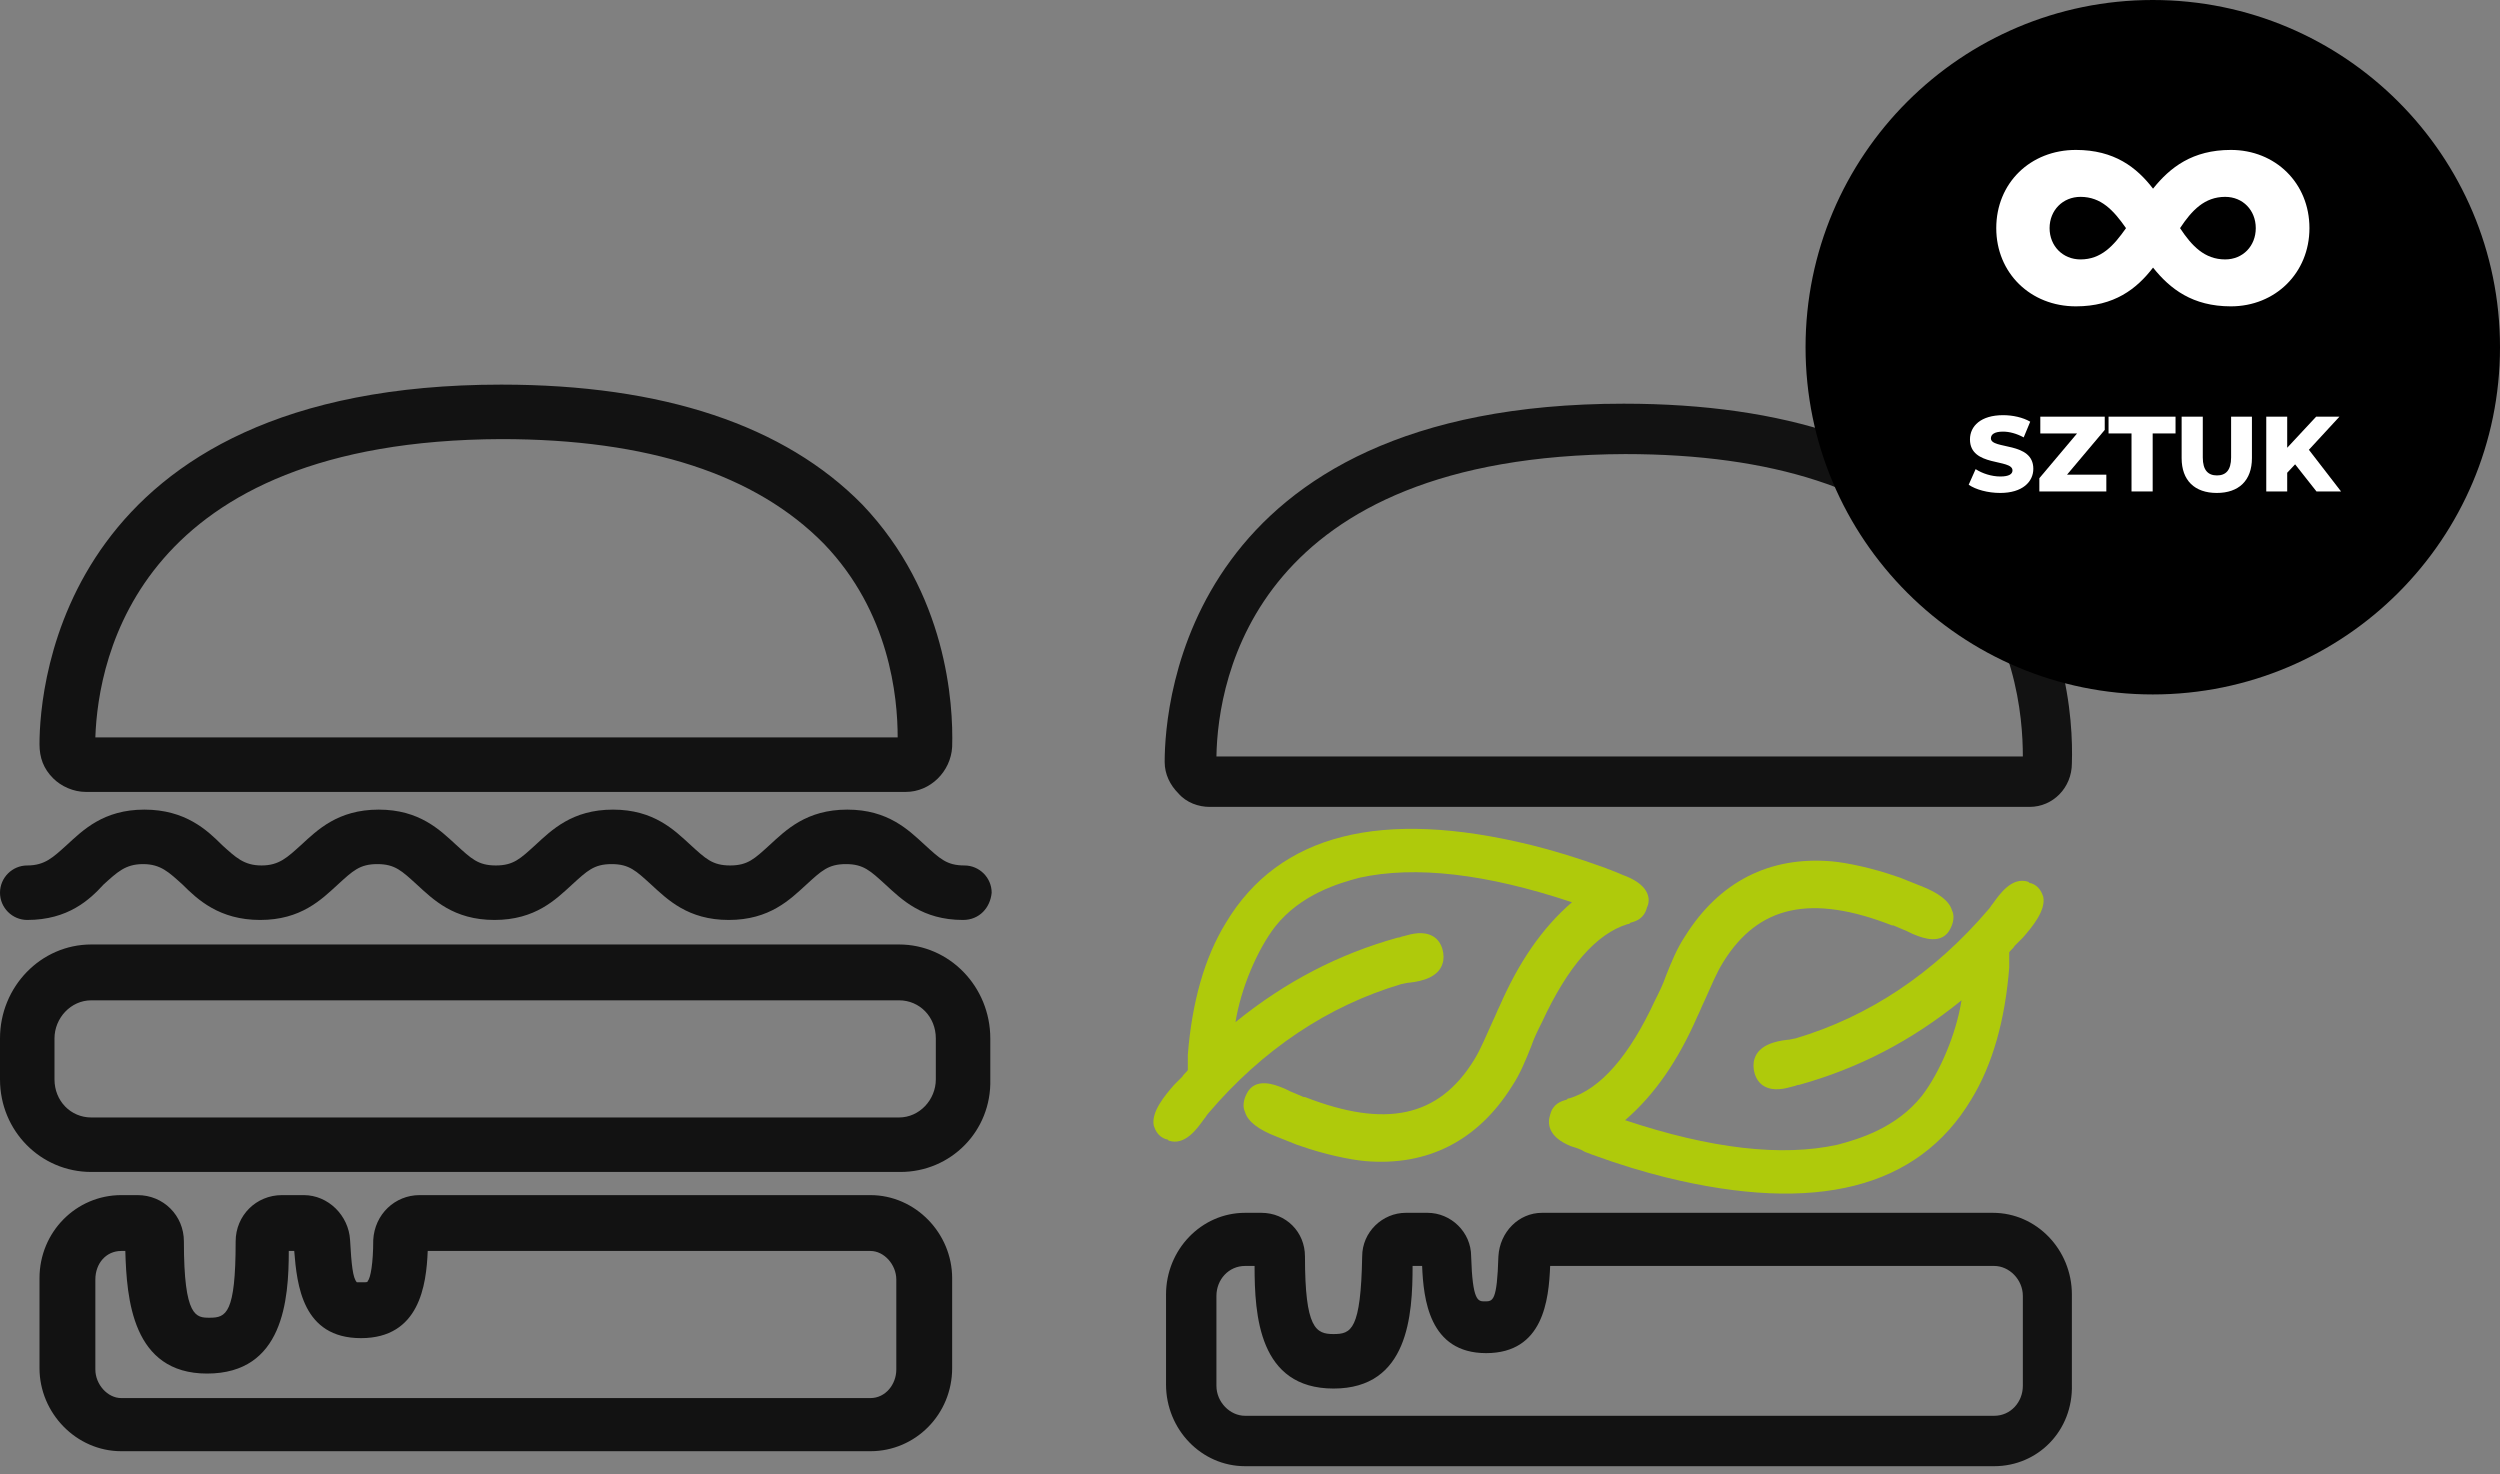
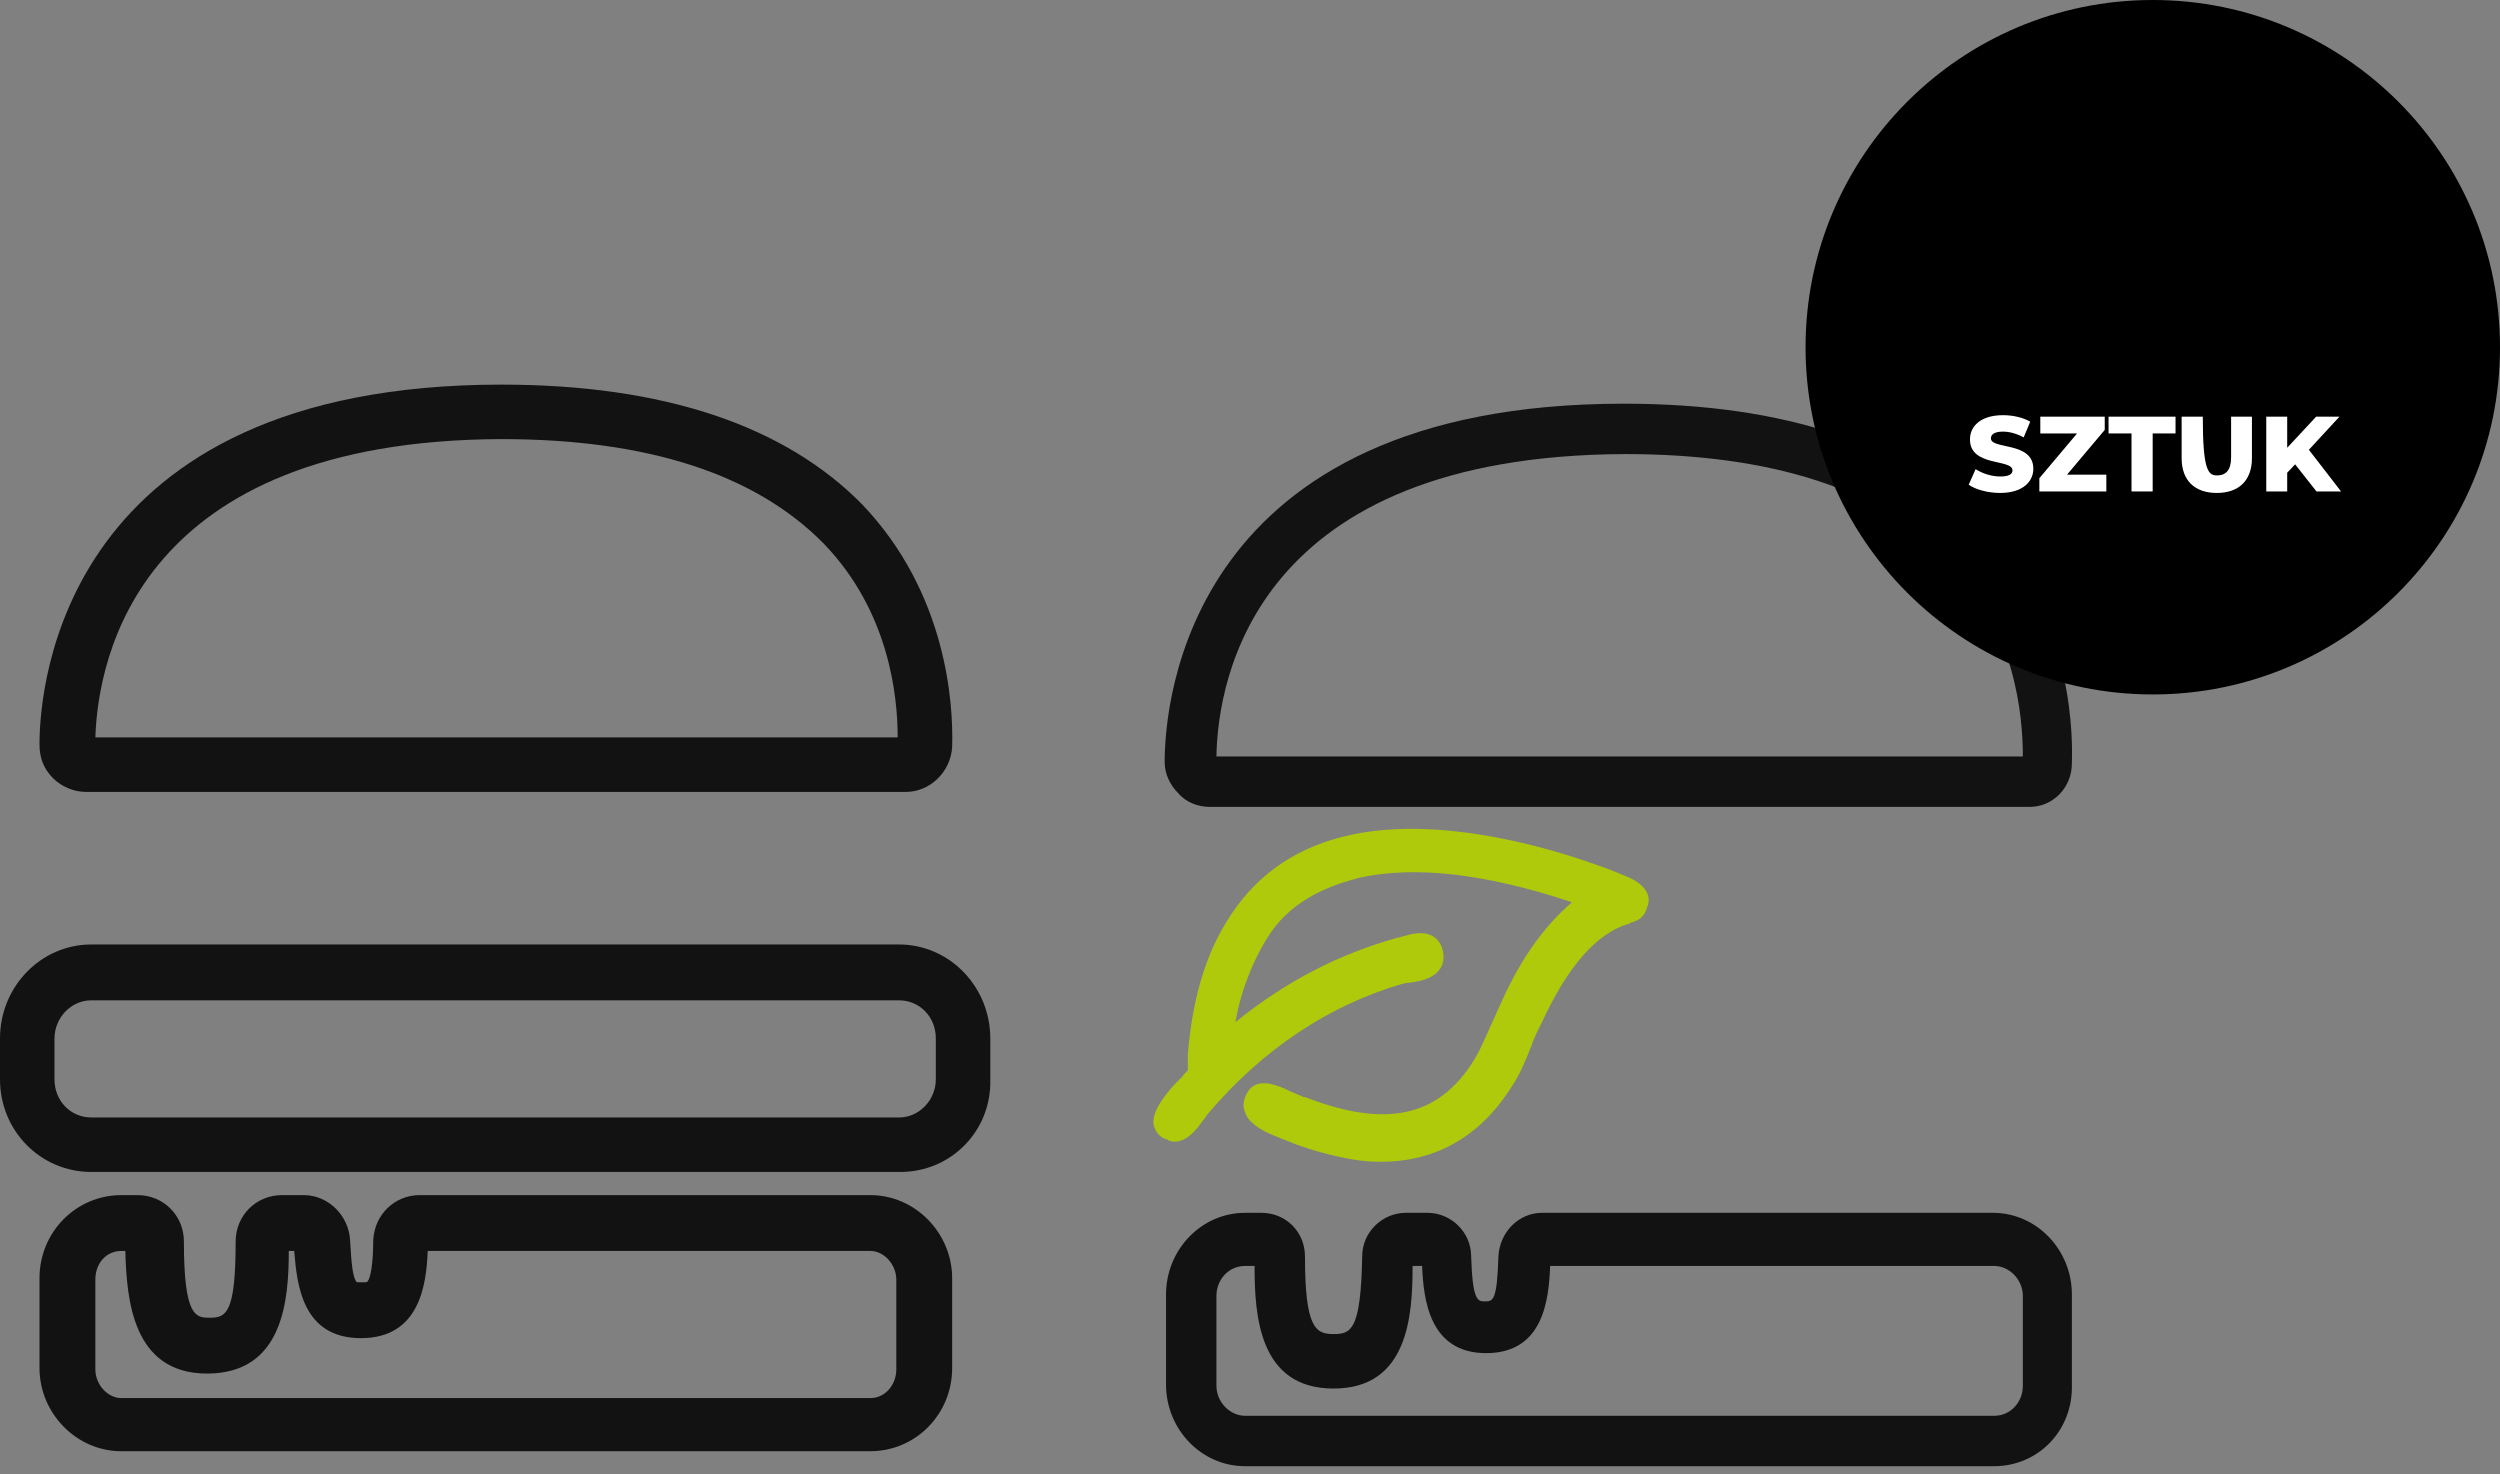
<svg xmlns="http://www.w3.org/2000/svg" width="234" height="138" viewBox="0 0 234 138" fill="none">
  <rect x="0" y="0" width="234" height="138" fill="#808080" stroke="none" />
  <g clip-path="url(#clip0_14_1301)">
    <path d="M84.787 74.123H8.032C6.885 74.123 5.737 73.612 4.972 72.847C4.08 71.955 3.697 70.935 3.697 69.66C3.697 64.177 5.865 36 46.92 36C62.092 36 73.44 39.825 80.707 47.22C88.612 55.508 89.25 65.835 89.122 69.915C88.995 72.21 87.082 74.123 84.787 74.123ZM8.925 69.022H84.022C84.022 65.198 83.257 57.292 77.137 50.917C70.762 44.415 60.69 41.1 46.92 41.1C13.005 41.227 9.18 61.5 8.925 69.022Z" fill="#121212" />
-     <path d="M90.142 86.108C86.317 86.108 84.405 84.195 82.875 82.793C81.472 81.517 80.835 80.88 79.177 80.88C77.52 80.88 76.882 81.517 75.48 82.793C73.95 84.195 72.037 86.108 68.213 86.108C64.388 86.108 62.475 84.195 60.945 82.793C59.542 81.517 58.905 80.88 57.248 80.88C55.59 80.88 54.953 81.517 53.55 82.793C52.02 84.195 50.108 86.108 46.282 86.108C42.458 86.108 40.545 84.195 39.015 82.793C37.612 81.517 36.975 80.88 35.318 80.88C33.66 80.88 33.023 81.517 31.62 82.793C30.09 84.195 28.177 86.108 24.352 86.108C20.527 86.108 18.488 84.195 17.085 82.793C15.81 81.645 15.045 80.88 13.387 80.88C11.73 80.88 10.965 81.645 9.69 82.793C8.415 84.195 6.375 86.108 2.55 86.108C1.147 86.108 0 84.96 0 83.558C0 82.155 1.147 81.007 2.55 81.007C4.207 81.007 4.973 80.243 6.247 79.095C7.777 77.692 9.69 75.78 13.515 75.78C17.34 75.78 19.38 77.692 20.782 79.095C22.058 80.243 22.823 81.007 24.48 81.007C26.137 81.007 26.902 80.243 28.177 79.095C29.707 77.692 31.62 75.78 35.445 75.78C39.27 75.78 41.182 77.692 42.712 79.095C44.115 80.37 44.752 81.007 46.41 81.007C48.068 81.007 48.705 80.37 50.108 79.095C51.638 77.692 53.55 75.78 57.375 75.78C61.2 75.78 63.112 77.692 64.642 79.095C66.045 80.37 66.683 81.007 68.34 81.007C69.998 81.007 70.635 80.37 72.037 79.095C73.567 77.692 75.48 75.78 79.305 75.78C83.13 75.78 85.043 77.692 86.573 79.095C87.975 80.37 88.612 81.007 90.27 81.007C91.672 81.007 92.82 82.155 92.82 83.558C92.692 84.96 91.672 86.108 90.142 86.108Z" fill="#121212" />
    <path d="M84.278 109.695H8.543C3.825 109.695 0 105.87 0 101.025V97.2C0 92.355 3.825 88.403 8.543 88.403H84.15C88.868 88.403 92.692 92.355 92.692 97.2V101.025C92.82 105.87 88.995 109.695 84.278 109.695ZM8.543 93.63C6.63 93.63 5.1 95.288 5.1 97.2V101.025C5.1 103.065 6.63 104.595 8.543 104.595H84.15C86.062 104.595 87.593 102.938 87.593 101.025V97.2C87.593 95.16 86.062 93.63 84.15 93.63H8.543Z" fill="#121212" />
    <path d="M81.472 135.833H11.347C7.14 135.833 3.697 132.263 3.697 128.055V119.64C3.697 115.305 7.14 111.863 11.347 111.863H12.877C15.3 111.863 17.212 113.775 17.212 116.198C17.212 123.338 18.36 123.338 19.635 123.338C21.165 123.338 22.057 122.955 22.057 116.198C22.057 113.775 23.97 111.863 26.392 111.863H28.432C30.727 111.863 32.64 113.775 32.767 116.07C32.895 118.365 33.022 119.64 33.405 120.023C33.405 120.023 33.532 120.023 33.915 120.023C34.297 120.023 34.425 120.023 34.425 119.895C34.68 119.64 34.935 118.238 34.935 116.07C35.062 113.648 36.975 111.863 39.27 111.863H81.472C85.68 111.863 89.122 115.433 89.122 119.64V128.055C89.122 132.39 85.68 135.833 81.472 135.833ZM11.347 117.09C9.945 117.09 8.925 118.238 8.925 119.768V128.183C8.925 129.585 10.072 130.86 11.347 130.86H81.472C82.875 130.86 83.895 129.585 83.895 128.183V119.768C83.895 118.365 82.747 117.09 81.472 117.09H40.035C39.907 120.278 39.27 125.25 33.787 125.25C28.305 125.25 27.795 120.278 27.54 117.09H27.03C27.03 121.68 26.52 128.565 19.38 128.565C12.367 128.565 11.857 121.553 11.73 117.09H11.347Z" fill="#121212" />
    <path d="M189.975 75.525H113.22C112.2 75.525 111.053 75.142 110.288 74.25C109.523 73.485 109.013 72.465 109.013 71.317C109.013 65.707 111.18 37.785 151.98 37.785C167.153 37.785 178.373 41.61 185.64 49.005C193.545 57.165 194.055 67.492 193.928 71.445C193.928 73.74 192.143 75.525 189.975 75.525ZM113.858 70.807H189.338C189.338 67.11 188.7 58.822 182.325 52.32C176.078 45.817 165.878 42.502 152.108 42.502C117.555 42.63 113.985 63.412 113.858 70.807Z" fill="#121212" />
    <path d="M186.66 137.235H116.535C112.455 137.235 109.14 133.793 109.14 129.585V121.17C109.14 116.963 112.455 113.52 116.535 113.52H118.065C120.36 113.52 122.145 115.305 122.145 117.6C122.145 124.358 123.165 124.868 124.823 124.868C126.48 124.868 127.373 124.485 127.5 117.6C127.5 115.305 129.413 113.52 131.58 113.52H133.62C135.788 113.52 137.7 115.305 137.7 117.6C137.828 121.808 138.338 121.808 138.975 121.808C139.74 121.808 140.123 121.808 140.25 117.6C140.378 115.305 142.163 113.52 144.33 113.52H186.533C190.613 113.52 193.928 116.963 193.928 121.17V129.585C194.055 133.92 190.74 137.235 186.66 137.235ZM116.535 118.493C115.005 118.493 113.858 119.768 113.858 121.298V129.713C113.858 131.243 115.133 132.518 116.535 132.518H186.66C188.19 132.518 189.338 131.243 189.338 129.713V121.298C189.338 119.768 188.063 118.493 186.66 118.493H145.095C144.968 121.68 144.458 126.653 139.103 126.653C133.748 126.653 133.238 121.553 133.11 118.493H132.218C132.218 123.083 131.835 129.968 124.823 129.968C117.81 129.968 117.428 123.083 117.428 118.493H116.535Z" fill="#121212" />
    <path d="M152.235 82.028C151.852 81.9 151.342 81.645 150.96 81.517C150.705 81.39 150.577 81.39 150.322 81.263C147.517 80.243 145.35 79.605 143.31 79.095C129.285 75.653 119.722 78.075 114.75 86.362C112.71 89.677 111.562 93.885 111.18 98.73C111.18 98.985 111.18 99.112 111.18 99.368C111.18 99.623 111.18 100.005 111.18 100.133C111.18 100.26 110.797 100.515 110.67 100.77C110.542 100.898 110.287 101.153 110.16 101.28C110.032 101.408 110.032 101.408 109.905 101.535C109.012 102.555 107.737 104.085 107.992 105.36C108.12 105.743 108.375 106.38 109.14 106.635C109.267 106.635 109.267 106.635 109.395 106.763C110.925 107.273 112.072 105.615 112.71 104.723C112.837 104.595 112.965 104.34 113.092 104.213C118.192 98.22 124.312 94.14 131.197 92.1C131.325 92.1 131.707 91.972 131.962 91.972C133.11 91.845 134.64 91.463 135.022 90.188C135.277 89.422 135.022 88.147 134.13 87.638C133.237 87.127 132.217 87.382 131.325 87.638C131.197 87.638 131.07 87.765 130.815 87.765C125.332 89.295 120.36 91.845 115.642 95.67C116.152 92.483 117.682 88.912 119.34 86.745C121.762 83.685 125.332 82.665 127.245 82.155C132.472 81.007 139.102 81.772 147.135 84.45C144.33 86.873 142.162 90.06 140.377 94.14C140.122 94.65 139.995 95.032 139.74 95.543C139.102 96.945 138.592 98.22 137.955 99.24C134.64 104.595 129.667 105.615 122.145 102.683H122.017C121.762 102.555 121.38 102.428 121.125 102.3C120.742 102.173 120.36 101.918 119.977 101.79C119.34 101.535 117.427 100.77 116.662 102.428C116.407 102.938 116.28 103.575 116.535 104.085C116.79 104.978 117.81 105.743 119.467 106.38C120.105 106.635 120.742 106.89 121.38 107.145L121.762 107.273C123.93 108.038 126.352 108.548 127.755 108.675C133.62 109.185 138.337 106.763 141.525 101.663C142.29 100.515 142.8 99.24 143.31 97.965C143.565 97.2 143.947 96.435 144.33 95.67C146.752 90.442 149.43 87.382 152.362 86.49C152.49 86.49 152.49 86.49 152.617 86.362C153.127 86.235 153.892 85.98 154.147 84.96C154.53 84.195 154.402 82.92 152.235 82.028Z" fill="#AFCA0B" />
-     <path d="M147.008 107.273C147.39 107.4 147.9 107.528 148.283 107.783C148.538 107.91 148.665 107.91 148.92 108.038C151.725 109.058 153.893 109.695 155.933 110.205C169.958 113.648 179.52 111.225 184.493 102.938C186.533 99.623 187.68 95.415 188.063 90.57C188.063 90.315 188.063 90.188 188.063 89.933C188.063 89.677 188.063 89.295 188.063 89.168C188.063 89.04 188.445 88.785 188.573 88.53C188.7 88.403 188.955 88.147 189.083 88.02C189.21 87.892 189.21 87.892 189.338 87.765C190.23 86.745 191.505 85.215 191.25 83.94C191.123 83.558 190.868 82.92 190.103 82.665C189.975 82.665 189.975 82.665 189.848 82.537C188.318 82.028 187.17 83.685 186.533 84.578C186.405 84.705 186.278 84.96 186.15 85.088C181.05 91.08 174.93 95.16 168.045 97.2C167.918 97.2 167.535 97.328 167.28 97.328C166.133 97.455 164.603 97.838 164.22 99.112C163.965 99.877 164.22 101.153 165.113 101.663C166.005 102.173 167.025 101.918 167.918 101.663C168.045 101.663 168.173 101.535 168.428 101.535C173.91 100.005 178.883 97.455 183.6 93.63C183.09 96.817 181.56 100.388 179.903 102.555C177.48 105.615 173.91 106.635 171.998 107.145C166.77 108.293 160.14 107.528 152.108 104.85C154.913 102.428 157.08 99.24 158.865 95.16C159.12 94.65 159.248 94.267 159.503 93.757C160.14 92.355 160.65 91.08 161.288 90.06C164.603 84.705 169.575 83.685 177.098 86.618H177.225C177.48 86.745 177.863 86.873 178.118 87C178.5 87.127 178.883 87.382 179.265 87.51C179.903 87.765 181.815 88.53 182.58 86.873C182.835 86.362 182.963 85.725 182.708 85.215C182.453 84.323 181.433 83.558 179.775 82.92C179.138 82.665 178.5 82.41 177.863 82.155L177.48 82.028C175.313 81.263 172.89 80.752 171.488 80.625C165.623 80.115 160.905 82.537 157.718 87.638C156.953 88.785 156.443 90.06 155.933 91.335C155.678 92.1 155.295 92.865 154.913 93.63C152.49 98.858 149.813 101.918 146.88 102.81C146.753 102.81 146.753 102.81 146.625 102.938C146.115 103.065 145.35 103.32 145.095 104.34C144.84 105.105 144.84 106.38 147.008 107.273Z" fill="#AFCA0B" />
  </g>
  <path d="M234 32.5C234 50.449 219.449 65 201.5 65C183.551 65 169 50.449 169 32.5C169 14.551 183.551 0 201.5 0C219.449 0 234 14.551 234 32.5Z" fill="black" />
  <path d="M216.822 46L214.822 43.46L214.082 44.25V46H212.122V39H214.082V41.91L216.792 39H218.972L216.112 42.1L219.122 46H216.822Z" fill="white" />
-   <path d="M207.491 46.14C205.421 46.14 204.201 44.97 204.201 42.88V39H206.181V42.82C206.181 44.02 206.681 44.5 207.511 44.5C208.331 44.5 208.831 44.02 208.831 42.82V39H210.781V42.88C210.781 44.97 209.561 46.14 207.491 46.14Z" fill="white" />
+   <path d="M207.491 46.14C205.421 46.14 204.201 44.97 204.201 42.88V39H206.181C206.181 44.02 206.681 44.5 207.511 44.5C208.331 44.5 208.831 44.02 208.831 42.82V39H210.781V42.88C210.781 44.97 209.561 46.14 207.491 46.14Z" fill="white" />
  <path d="M199.51 46V40.57H197.36V39H203.63V40.57H201.49V46H199.51Z" fill="white" />
  <path d="M193.473 44.43H197.153V46H190.883V44.76L194.413 40.57H190.973V39H197.003V40.24L193.473 44.43Z" fill="white" />
  <path d="M187.219 46.14C186.069 46.14 184.929 45.83 184.269 45.37L184.919 43.91C185.539 44.32 186.419 44.6 187.229 44.6C188.049 44.6 188.369 44.37 188.369 44.03C188.369 42.92 184.389 43.73 184.389 41.13C184.389 39.88 185.409 38.86 187.489 38.86C188.399 38.86 189.339 39.07 190.029 39.47L189.419 40.94C188.749 40.58 188.089 40.4 187.479 40.4C186.649 40.4 186.349 40.68 186.349 41.03C186.349 42.1 190.319 41.3 190.319 43.88C190.319 45.1 189.299 46.14 187.219 46.14Z" fill="white" />
-   <path d="M208.811 14.033C212.97 14.033 216.164 17.128 216.164 21.354C216.164 25.546 212.97 28.674 208.811 28.674C205.217 28.674 203.121 27.044 201.524 25.047C199.993 27.044 197.897 28.674 194.303 28.674C190.044 28.674 186.85 25.546 186.85 21.354C186.85 17.128 190.044 14.033 194.303 14.033C197.897 14.033 199.993 15.664 201.524 17.66C203.121 15.664 205.217 14.033 208.811 14.033ZM194.736 24.282C196.666 24.282 197.83 23.018 198.995 21.354C197.83 19.69 196.666 18.426 194.736 18.426C193.072 18.426 191.841 19.69 191.841 21.354C191.841 23.018 193.072 24.282 194.736 24.282ZM208.278 24.282C209.942 24.282 211.14 23.018 211.14 21.354C211.14 19.69 209.942 18.426 208.278 18.426C206.348 18.426 205.151 19.69 204.053 21.354C205.151 23.018 206.348 24.282 208.278 24.282Z" fill="white" />
  <defs>
    <clipPath id="clip0_14_1301">
      <rect width="195.075" height="102" fill="white" transform="translate(0 36)" />
    </clipPath>
  </defs>
</svg>